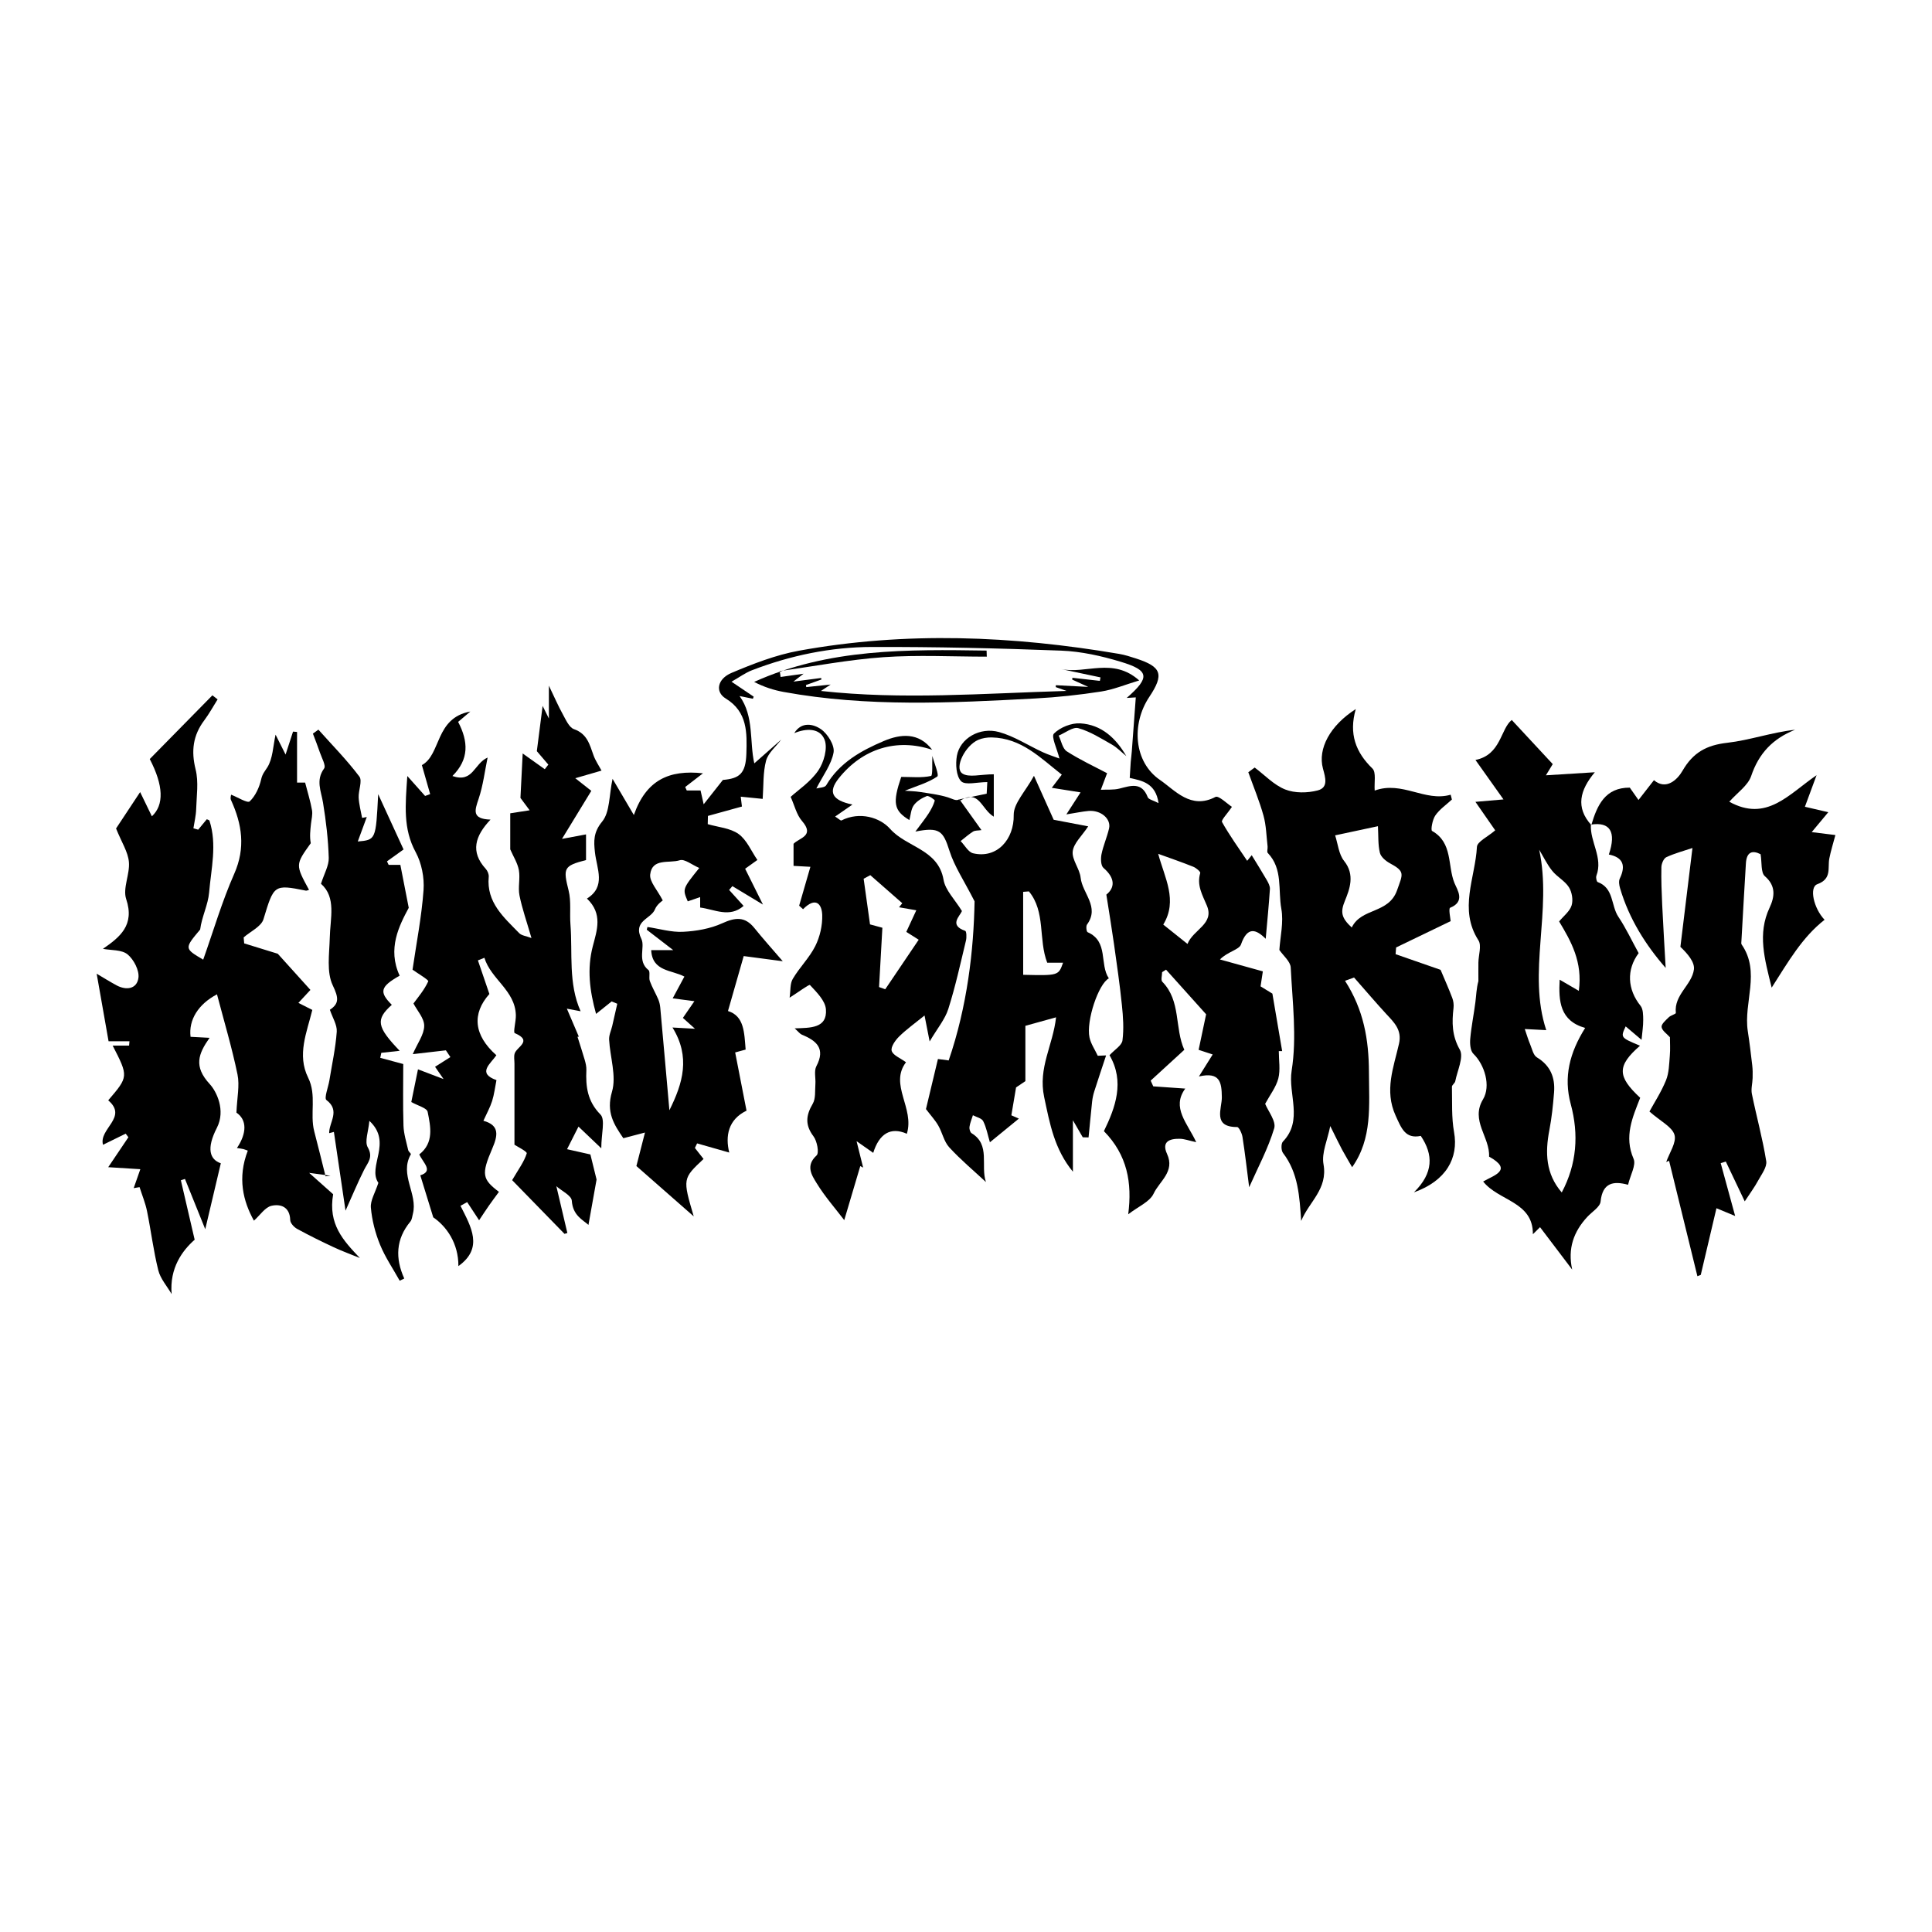
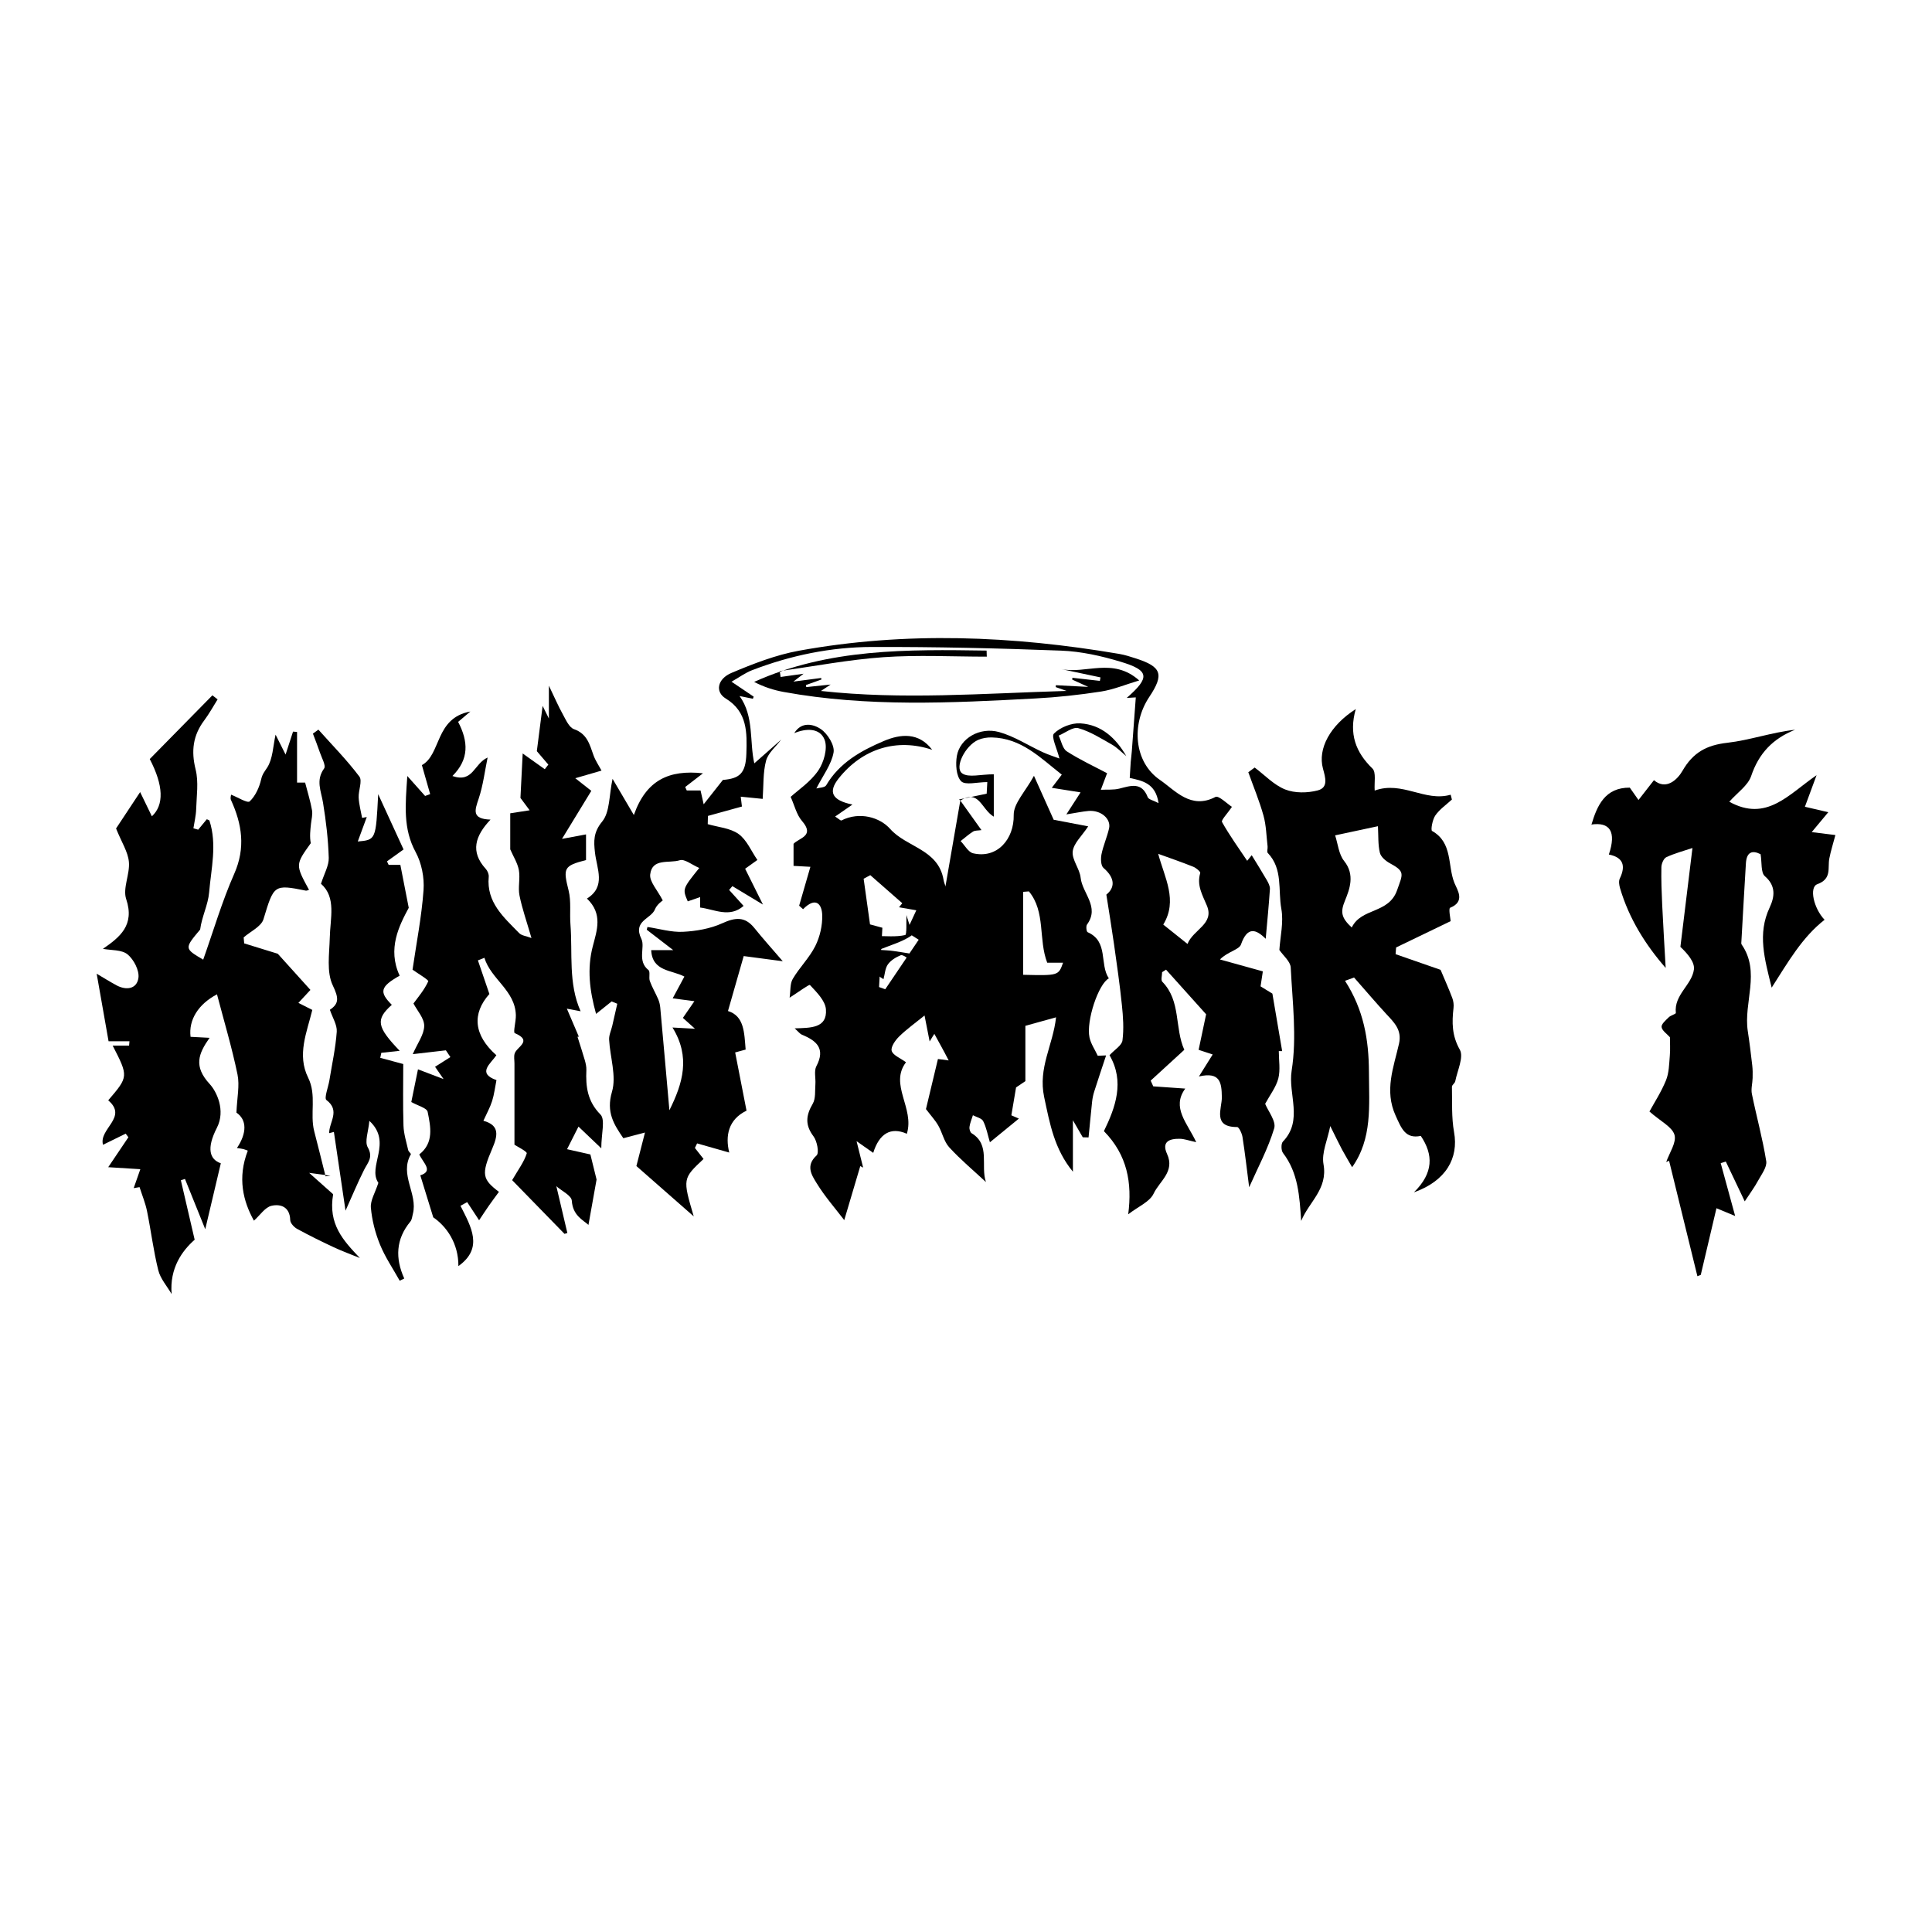
<svg xmlns="http://www.w3.org/2000/svg" version="1.1" id="Layer_1" x="0px" y="0px" viewBox="0 0 500 500" style="enable-background:new 0 0 500 500;" xml:space="preserve">
  <style type="text/css">
	.st0{fill:#070707;}
	.st1{fill:#FFFFFF;}
	.st2{fill-rule:evenodd;clip-rule:evenodd;}
	.st3{fill:#C12A21;}
	.st4{fill:#272425;}
	.st5{fill:#221F1E;}
	.st6{opacity:0.93;}
	.st7{fill:none;}
	.st8{fill-rule:evenodd;clip-rule:evenodd;stroke:#000000;stroke-width:0.047;stroke-miterlimit:2.613;}
</style>
  <g>
    <path d="M202.17,191.42c-1.35,1.8-3.36,3.42-3.91,5.44c-0.82,3.06-0.63,6.4-0.88,9.89c-0.99-0.1-3.15-0.31-5.68-0.57   c0.15,1.2,0.25,2.06,0.31,2.55c-3.12,0.86-5.96,1.65-8.8,2.43c-0.02,0.71-0.03,1.42-0.05,2.13c2.7,0.79,5.82,1,7.98,2.55   c2.13,1.53,3.28,4.42,4.87,6.72c-1.22,0.87-2.14,1.54-3.17,2.27c1.39,2.8,2.69,5.42,4.61,9.27c-3.38-2.04-5.64-3.4-7.91-4.77   c-0.28,0.33-0.56,0.66-0.84,0.99c1.18,1.3,2.35,2.59,3.74,4.13c-3.63,3.18-7.55,0.88-11.24,0.42c0-1.09,0-1.89,0-2.7   c-1.05,0.36-2.09,0.71-3.21,1.1c-1.38-3.22-1.38-3.22,2.98-8.64c-1.91-0.82-3.8-2.4-5.05-2c-2.7,0.87-7.16-0.64-7.65,3.68   c-0.21,1.87,1.85,3.99,3.25,6.72c-0.09,0.09-1.5,1.01-2.01,2.29c-1.01,2.55-5.82,2.94-3.52,7.68c1.03,2.12-1.16,5.69,1.83,8.05   c0.53,0.42,0.03,1.95,0.36,2.85c0.59,1.62,1.49,3.13,2.17,4.71c0.28,0.66,0.45,1.4,0.52,2.11c0.8,8.75,1.56,17.51,2.37,26.61   c3.48-6.98,5.51-13.78,0.8-21.41c1.87,0.1,3.22,0.18,5.82,0.32c-1.6-1.44-2.35-2.11-3.13-2.81c0.74-1.08,1.67-2.42,2.98-4.32   c-2.2-0.29-3.6-0.48-5.62-0.74c1.02-1.89,1.95-3.62,3.03-5.63c-3.24-1.75-8.33-1.26-8.59-6.85c1.56,0,3.18,0,5.7,0   c-2.73-2.1-4.79-3.69-6.85-5.28c0.06-0.24,0.12-0.48,0.18-0.71c3.07,0.46,6.16,1.4,9.19,1.25c3.44-0.17,7.07-0.8,10.17-2.21   c3.37-1.53,5.85-1.82,8.31,1.23c2.22,2.76,4.59,5.39,7.35,8.6c-4.21-0.56-7.43-0.99-10.11-1.34c-1.44,5.03-2.68,9.35-4.07,14.22   c4.22,1.3,4.21,5.6,4.57,9.98c-0.43,0.12-1.46,0.4-2.71,0.74c0.95,4.88,1.91,9.79,2.94,15.07c-4.75,2.29-5.53,6.58-4.47,10.84   c-2.75-0.78-5.54-1.58-8.32-2.37c-0.19,0.39-0.38,0.79-0.57,1.18c0.75,0.95,1.5,1.9,2.24,2.85c-5.42,5.09-5.42,5.09-2.54,14.86   c-4.94-4.34-9.89-8.68-14.84-13.03c0.64-2.5,1.3-5.09,2.22-8.67c-2.59,0.68-3.95,1.03-5.6,1.47c-2.43-3.55-4.5-6.73-2.94-12.02   c1.2-4.07-0.5-8.96-0.74-13.49c-0.06-1.16,0.52-2.35,0.8-3.53c0.44-1.92,0.87-3.84,1.31-5.76c-0.49-0.2-0.97-0.4-1.46-0.6   c-1.1,0.88-2.21,1.77-4.03,3.23c-1.68-6.04-2.36-11.67-0.85-17.49c1.09-4.18,2.64-8.4-1.51-12.36c5.01-3.12,2.54-7.7,2.07-11.97   c-0.32-2.88-0.42-5.18,1.87-7.96c2.02-2.45,1.77-6.79,2.69-11.06c1.83,3.12,3.41,5.8,5.51,9.37c3.19-9.06,9.09-11.76,17.89-10.8   c-1.9,1.47-3.25,2.51-4.6,3.55c0.13,0.3,0.27,0.6,0.4,0.89c1.18,0,2.36,0,3.57,0c0.18,0.77,0.36,1.59,0.81,3.58   c1.88-2.39,3.18-4.04,4.97-6.3c4.26-0.37,5.92-1.6,6.08-6.82c0.16-5.32,0.34-10.79-5.35-14.26c-2.79-1.7-2.18-5.07,1.52-6.63   c5.62-2.37,11.45-4.64,17.41-5.73c27.65-5.04,55.31-3.87,82.9,0.82c1.47,0.25,2.91,0.72,4.34,1.18c6.66,2.15,7.34,4.13,3.45,9.96   c-4.68,7.02-4.02,16.83,2.77,21.48c3.88,2.66,7.97,7.75,14.35,4.4c0.84-0.44,3.11,1.83,4.27,2.56c-1.28,1.9-2.84,3.44-2.56,3.94   c1.95,3.47,4.29,6.72,6.51,10.03c0.39-0.48,0.78-0.97,1.17-1.45c1.31,2.15,2.65,4.27,3.91,6.45c0.4,0.7,0.85,1.56,0.8,2.31   c-0.28,4.25-0.7,8.49-1.09,12.87c-2.5-2.49-4.74-3.28-6.4,1.48c-0.48,1.36-3.46,1.85-5.44,3.87c3.61,1,7.21,2,11.1,3.08   c-0.13,0.83-0.34,2.25-0.59,3.88c1.27,0.78,2.52,1.55,3.06,1.88c0.91,5.33,1.72,10.11,2.53,14.88c-0.29,0-0.58,0-0.87,0   c0,2.36,0.44,4.84-0.12,7.06c-0.58,2.26-2.16,4.27-3.41,6.58c0.76,1.89,2.89,4.52,2.34,6.34c-1.58,5.26-4.24,10.19-6.48,15.25   c-0.6-4.63-1.07-8.84-1.73-13.02c-0.15-0.94-0.91-2.56-1.38-2.56c-6.45,0.03-3.92-4.82-3.96-7.71c-0.05-3.87-0.46-6.63-5.93-5.38   c1.38-2.2,2.37-3.79,3.56-5.69c-1.36-0.45-2.42-0.8-3.64-1.2c0.67-3.15,1.31-6.19,1.94-9.2c-3.44-3.83-6.9-7.69-10.37-11.55   c-0.34,0.22-0.68,0.43-1.02,0.65c0,0.85-0.37,2.06,0.06,2.49c4.86,4.94,3.14,11.95,5.68,17.59c0.12,0.27,0.22,0.54,0.01,0.01   c-3.05,2.79-5.88,5.39-8.71,7.98c0.22,0.49,0.44,0.98,0.67,1.48c2.7,0.19,5.39,0.38,8.28,0.58c-3.62,4.95,0.56,8.93,2.84,13.87   c-2.01-0.44-3.1-0.86-4.21-0.88c-2.62-0.06-4.83,0.68-3.34,3.92c2.11,4.58-1.98,7.07-3.47,10.26c-1,2.14-4,3.36-6.58,5.36   c1.05-8.14-0.22-15.33-6.29-21.52c2.99-6.13,5.43-12.82,1.45-19.65c1.34-1.45,3.18-2.53,3.35-3.82c0.39-3.01,0.17-6.15-0.15-9.2   c-0.54-5.26-1.3-10.5-2.04-15.74c-0.57-4.03-1.24-8.04-1.98-12.8c2.17-1.73,2.41-4.2-0.75-6.92c-0.69-0.6-0.73-2.39-0.51-3.51   c0.46-2.27,1.44-4.43,1.96-6.7c0.57-2.52-2.16-4.8-5.33-4.52c-1.58,0.14-3.13,0.48-5.72,0.89c1.39-2.15,2.21-3.42,3.68-5.7   c-2.78-0.44-5.02-0.79-7.45-1.18c0.69-0.91,1.44-1.9,2.59-3.41c-5.56-4.36-10.46-9.47-18.14-9.63c-1.16-0.02-2.43,0.17-3.49,0.63   c-3.39,1.49-6.23,7.21-4.14,8.68c1.65,1.16,4.77,0.23,8.17,0.23c0,2.99,0,6.98,0,10.97c-3.31-1.98-3.73-7.17-8.67-4.18   c0,0-0.33-0.27-0.33-0.27c2.57-0.54,5.13-1.08,7.16-1.5c0.05-0.96,0.12-2.21,0.16-3c-2.6,0-5.69,0.87-6.77-0.22   c-1.3-1.33-1.48-4.44-1.1-6.59c0.8-4.49,5.92-7.53,10.92-6.14c3.95,1.1,7.53,3.47,11.31,5.21c1.56,0.71,3.21,1.23,4.31,1.64   c-0.62-2.53-2.2-5.68-1.42-6.46c1.61-1.61,4.53-2.78,6.82-2.64c5.47,0.33,9.22,3.82,11.9,8.47c-1.25-1.01-2.38-2.22-3.76-3   c-2.8-1.59-5.61-3.38-8.66-4.23c-1.4-0.39-3.37,1.22-5.08,1.93c0.68,1.39,0.99,3.35,2.1,4.07c3.44,2.21,7.18,3.94,10.43,5.66   c-0.48,1.27-1.05,2.78-1.62,4.29c1.61-0.09,3.29,0.08,4.82-0.31c2.97-0.76,5.78-1.77,7.32,2.23c0.23,0.59,1.43,0.81,2.8,1.53   c-0.76-5.23-4.28-5.79-7.46-6.52c0.09-1.51,0.18-2.84,0.26-4.17c0.09-0.92,0.21-1.83,0.28-2.75c0.35-4.69,0.69-9.38,1.03-13.92   c0.05,0-0.91,0.05-2.35,0.14c6.11-5.34,5.86-7.13-1.59-9.37c-4.97-1.5-10.2-2.67-15.36-2.87c-16.3-0.63-32.62-0.99-48.94-0.95   c-10.66,0.02-21.08,2.17-31.08,6.02c-1.72,0.66-3.25,1.8-5.31,2.97c2.37,1.59,4.05,2.73,5.74,3.87c-0.07,0.18-0.14,0.36-0.2,0.54   c-1.23-0.25-2.45-0.49-3.45-0.7c3.81,5.3,2.52,11.83,3.81,17.42C197.5,195.52,199.83,193.47,202.17,191.42z M307.32,244.29   c1.5-3.77,7.03-5.15,5.01-9.94c-1.17-2.79-2.65-5.24-1.71-8.41c0.1-0.35-1.06-1.33-1.79-1.62c-2.93-1.18-5.93-2.2-9.09-3.35   c1.67,6.25,5.13,12.04,1.31,18.31C302.97,240.82,304.9,242.36,307.32,244.29z" />
    <path d="M51.29,214.72c0.75-0.9,1.49-1.81,2.23-2.7c0.27,0.14,0.63,0.2,0.69,0.37c2.01,6.19,0.43,12.43-0.09,18.59   c-0.27,3.18-1.89,6.25-2.32,9.58c-4.11,4.91-4.11,4.91,0.79,7.8c2.67-7.52,4.87-15.08,8.03-22.22c2.98-6.75,2.02-12.85-0.85-19.12   c-0.22-0.48,0.03-1.17,0.04-1.36c1.65,0.64,4.25,2.27,4.81,1.74c1.5-1.41,2.51-3.67,2.98-5.75c0.31-1.38,0.95-2.05,1.58-3.05   c1.43-2.27,1.47-5.41,2.14-8.47c0.74,1.46,1.52,3.01,2.59,5.15c0.74-2.27,1.33-4.11,1.93-5.94c0.35,0.03,0.69,0.06,1.04,0.09   c0,4.29,0,8.58,0,13.11c1.22,0,2.28,0,2.09,0c0.67,2.6,1.38,4.84,1.78,7.14c0.2,1.13-0.14,2.37-0.27,3.56   c-0.17,1.64-0.37,3.28-0.05,4.98c-3.99,5.57-3.99,5.57-0.45,12.08c-0.29,0.07-0.6,0.25-0.86,0.19c-8.26-1.67-8.24-1.46-10.93,7.4   c-0.58,1.91-3.36,3.16-5.13,4.71c0.05,0.52,0.09,1.03,0.14,1.55c2.93,0.91,5.87,1.81,8.69,2.68c2.66,2.95,5.47,6.06,8.45,9.36   c-0.41,0.44-1.58,1.7-3.11,3.36c1.54,0.78,2.65,1.34,3.6,1.82c-1.4,5.77-4.02,11.59-1.08,17.53c2.26,4.56,0.4,9.35,1.58,13.9   c1.01,3.87,1.96,7.75,2.93,11.63c0.43-0.05,0.85-0.1,1.28-0.15c-1.57-0.21-3.14-0.42-5.53-0.74c2.68,2.39,4.77,4.25,6.21,5.53   c-1.33,7.78,2.59,11.93,6.91,16.5c-2.25-0.92-4.55-1.75-6.75-2.78c-3.21-1.5-6.39-3.06-9.49-4.76c-0.8-0.44-1.76-1.49-1.78-2.28   c-0.09-3.42-2.49-4.23-4.85-3.69c-1.65,0.38-2.92,2.4-4.54,3.85c-2.79-5.02-4.32-11.03-1.59-18.11c-0.23-0.09-0.66-0.29-1.11-0.41   c-0.42-0.11-0.86-0.15-1.7-0.28c2.59-3.84,2.62-7.3-0.13-9.16c0.16-3.89,0.87-7.01,0.28-9.87c-1.44-6.97-3.49-13.81-5.31-20.75   c-4.84,2.55-7.38,6.61-6.84,11c1.53,0.08,3.1,0.16,4.92,0.26c-2.91,4.14-4.19,7.39,0.05,11.98c1.74,1.88,4.16,6.78,1.85,11.29   c-2.8,5.45-1.83,8.23,1.01,9.2c-1.3,5.49-2.57,10.86-4.03,17.06c-1.79-4.42-3.52-8.71-5.25-13.01c-0.35,0.12-0.71,0.23-1.06,0.35   c1.11,4.77,2.22,9.55,3.57,15.38c-3.2,2.82-6.52,7.32-5.96,14.06c-1.19-2.04-2.9-3.95-3.45-6.14c-1.26-5.04-1.88-10.23-2.92-15.33   c-0.43-2.11-1.28-4.14-1.93-6.2c-0.51,0.09-1.01,0.17-1.52,0.26c0.48-1.37,0.96-2.73,1.72-4.9c-2.84-0.18-5.37-0.34-8.31-0.52   c1.73-2.56,3.47-5.16,5.22-7.75c-0.23-0.31-0.47-0.62-0.7-0.93c-1.95,0.96-3.9,1.91-5.87,2.88c-1.14-4.14,6.54-7.1,1.35-11.5   c5.26-6.15,5.26-6.15,1.15-14.17c1.5,0,2.87,0,4.25,0c0.03-0.37,0.06-0.74,0.1-1.12c-2.01,0-4.03,0-5.41,0   c-1.04-5.93-2.06-11.72-3.08-17.48c1.68,0.98,3.37,2.05,5.13,3c2.58,1.39,5.29,0.94,5.68-1.93c0.26-1.93-1.21-4.76-2.82-6.08   c-1.52-1.24-4.23-1.02-6.37-1.43c4.38-3.02,8.29-6.11,6.02-12.88c-0.94-2.81,1-6.46,0.7-9.64c-0.24-2.59-1.88-5.04-3.32-8.63   c1.42-2.15,3.82-5.78,6.23-9.42c0.8,1.64,1.9,3.92,3.04,6.27c3.19-2.95,3.02-7.94-0.55-14.82c5.32-5.42,10.77-10.95,16.21-16.49   c0.45,0.35,0.9,0.7,1.35,1.05c-1.14,1.81-2.17,3.71-3.45,5.42c-2.92,3.89-3.44,7.93-2.24,12.72c0.81,3.25,0.24,6.86,0.14,10.3   c-0.05,1.65-0.46,3.28-0.71,4.92C50.45,214.46,50.87,214.59,51.29,214.72z" />
    <path d="M132.05,219.81c0-3.1,0-6.2,0-9.33c0.87-0.13,2.57-0.4,5.02-0.78c-1.45-1.95-2.29-3.09-2.38-3.2   c0.23-4.47,0.4-7.95,0.58-11.5c1.71,1.21,3.71,2.64,5.72,4.07c0.31-0.4,0.61-0.79,0.92-1.19c-1.11-1.29-2.22-2.59-2.98-3.48   c0.51-4.01,0.98-7.68,1.5-11.72c0.44,0.88,0.77,1.55,1.62,3.27c0-3.16,0-5.24,0-8.5c1.52,3.16,2.45,5.34,3.6,7.4   c0.79,1.42,1.63,3.41,2.91,3.86c3.41,1.2,4.04,3.98,5.04,6.76c0.49,1.37,1.35,2.61,2.07,3.96c-1.82,0.53-3.81,1.11-6.79,1.97   c2,1.57,3.2,2.52,4.15,3.27c-2.36,3.86-4.77,7.8-7.59,12.43c2.24-0.42,4.19-0.78,6.22-1.16c0,2.15,0,4.4,0,6.64   c-5.83,1.51-5.96,2.09-4.5,7.92c0.69,2.78,0.24,5.82,0.47,8.74c0.58,7.49-0.6,15.23,2.63,22.47c-0.62-0.12-1.58-0.3-3.56-0.67   c1.2,2.82,2.15,5.03,3.1,7.25c-0.12,0.01-0.23,0.01-0.35,0.02c0.63,2,1.3,4,1.88,6.01c0.24,0.84,0.45,1.73,0.42,2.59   c-0.19,4.29,0.25,8.07,3.65,11.53c1.29,1.32,0.21,4.97,0.21,8.74c-2.32-2.21-3.85-3.67-5.9-5.62c-0.95,1.89-1.82,3.6-2.96,5.85   c2.54,0.57,4.49,1.01,6.04,1.36c0.66,2.66,1.23,4.98,1.6,6.49c-0.76,4.23-1.42,7.95-2.1,11.74c-1.47-1.31-4.06-2.45-4.31-6.26   c-0.09-1.35-2.64-2.54-4-3.75c1.05,4.47,1.95,8.29,2.85,12.11c-0.25,0.07-0.49,0.14-0.74,0.22c-4.69-4.82-9.39-9.63-13.55-13.9   c1.67-2.86,3.11-4.77,3.78-6.93c0.14-0.47-2.52-1.8-3.18-2.24c0-7.14,0-14.07,0-21.01c0-0.87-0.19-1.79,0.05-2.59   c0.52-1.73,4.79-3.26,0.04-5.27c-0.48-0.2,0.32-3.06,0.27-4.68c-0.18-6.4-6.46-9.28-8.14-14.83c-0.56,0.22-1.12,0.45-1.68,0.67   c0.97,2.83,1.93,5.67,2.97,8.7c-4.55,5.1-4.07,10.65,1.81,15.85c-1.46,2.18-5.11,4.64,0.02,6.44c-0.37,1.85-0.58,3.68-1.12,5.4   c-0.53,1.67-1.4,3.22-2.26,5.12c4.26,1.17,3.74,3.82,2.29,7.2c-2.89,6.7-2.56,7.94,1.73,11.2c-0.85,1.16-1.71,2.31-2.54,3.49   c-0.83,1.19-1.62,2.4-2.59,3.86c-0.96-1.46-2.03-3.08-3.09-4.7c-0.58,0.32-1.15,0.64-1.73,0.96c2.75,5.45,6.02,10.93-0.54,15.6   c0.03-5.91-3.08-10.27-6.51-12.62c-1.35-4.38-2.29-7.44-3.35-10.87c3.5-1.11,0.71-3.23-0.26-5.41c3.83-2.99,2.94-7.15,2.16-11.02   c-0.2-1-2.54-1.58-4.23-2.54c0.49-2.41,1.11-5.42,1.73-8.46c1.95,0.74,3.66,1.39,6.62,2.52c-1.28-1.85-1.78-2.57-2.2-3.18   c1.34-0.85,2.65-1.68,3.97-2.51c-0.39-0.58-0.78-1.17-1.17-1.75c-2.73,0.31-5.46,0.63-8.57,0.99c1.24-2.86,2.94-5.08,2.96-7.32   c0.02-1.97-1.83-3.96-2.78-5.79c1.04-1.44,2.78-3.44,3.83-5.74c0.16-0.35-2.88-2.15-4.07-3.01c1-6.85,2.35-13.69,2.85-20.6   c0.23-3.24-0.5-6.98-2.04-9.82c-3.28-6.04-2.68-12.14-2.16-19.7c2.06,2.31,3.33,3.74,4.6,5.16c0.44-0.16,0.88-0.32,1.31-0.48   c-0.65-2.28-1.3-4.55-2.14-7.5c5.03-2.74,3.35-12.19,12.54-13.87c-1.65,1.4-2.49,2.11-3.16,2.68c2.66,5.09,2.88,9.68-1.48,14.01   c5.38,1.85,5.55-3.2,9.11-4.78c-0.74,3.57-1.17,7.24-2.32,10.66c-1,2.97-1.87,5.24,3.07,5.4c-4,4.23-5.28,8.32-1.24,12.74   c0.47,0.51,0.84,1.39,0.78,2.06c-0.63,6.63,3.89,10.48,7.87,14.57c0.64,0.66,1.84,0.76,3.19,1.28c-1.22-4.24-2.41-7.58-3.1-11.01   c-0.42-2.11,0.22-4.43-0.16-6.56C133.95,223.35,132.85,221.67,132.05,219.81z" />
    <path d="M331.1,245.85c0.22-3.43,1.14-7.18,0.51-10.63c-0.89-4.84,0.46-10.33-3.51-14.47c-0.29-0.3,0.02-1.13-0.05-1.71   c-0.31-2.66-0.35-5.4-1.06-7.96c-1.06-3.81-2.6-7.49-3.93-11.23c0.55-0.4,1.1-0.81,1.65-1.21c2.61,1.95,4.98,4.52,7.91,5.68   c2.48,0.98,5.76,0.93,8.4,0.24c2.81-0.73,2-3.3,1.36-5.65c-1.39-5.16,1.85-11.16,8.49-15.4c-1.84,6.43,0,11.19,4.31,15.38   c1.02,0.99,0.43,3.66,0.59,5.71c7.13-2.59,12.99,3,19.66,1.07c0.11,0.42,0.21,0.83,0.32,1.25c-1.46,1.35-3.18,2.52-4.29,4.12   c-0.75,1.08-1.23,3.79-0.84,4.01c5.41,3.04,3.96,8.99,5.79,13.47c0.72,1.77,2.9,4.79-1.12,6.41c-0.46,0.19,0.11,2.94,0.14,3.46   c-4.97,2.4-9.54,4.6-14.12,6.81c-0.04,0.58-0.09,1.16-0.13,1.74c4.18,1.45,8.36,2.91,11.64,4.05c1.15,2.73,2.16,4.98,3.03,7.29   c0.3,0.79,0.42,1.74,0.32,2.58c-0.43,3.75-0.44,7.14,1.63,10.8c1.07,1.9-0.64,5.4-1.18,8.16c-0.1,0.52-0.87,0.97-0.86,1.44   c0.09,3.92-0.14,7.92,0.55,11.74c1.21,6.7-2.05,12.61-10.39,15.58c5.11-5.04,5.04-9.75,1.78-14.61c-4.01,0.84-5.02-1.97-6.52-5.26   c-2.96-6.51-0.5-12.49,0.88-18.59c0.82-3.61-1.3-5.54-3.34-7.75c-2.64-2.86-5.15-5.83-8.29-9.39c-0.01,0-1.17,0.42-2.34,0.85   c4.82,7.5,6.16,15.17,6.19,23.66c0.03,8.66,0.92,17.14-4.35,24.58c-0.72-1.26-1.7-2.88-2.6-4.54c-0.87-1.62-1.65-3.29-3.06-6.11   c-0.71,3.62-2.28,6.94-1.75,9.87c1.17,6.45-3.79,9.77-5.77,14.69c-0.45-6.37-0.74-12.41-4.71-17.59c-0.5-0.65-0.53-2.43-0.02-2.95   c5.31-5.51,1.29-12.27,2.26-18.36c1.38-8.67,0.2-17.78-0.24-26.68C333.96,248.82,332.12,247.35,331.1,245.85z M349.83,240.04   c2.49-5.17,9.57-3.47,11.74-9.67c1.44-4.14,2.19-4.78-1.85-6.95c-1.08-0.58-2.36-1.66-2.61-2.73c-0.51-2.13-0.36-4.42-0.5-6.87   c-3.85,0.83-6.97,1.49-11.08,2.37c0.72,2.19,0.93,4.88,2.32,6.62c2.89,3.6,1.42,7.34,0.19,10.37   C346.87,236.03,347.12,237.54,349.83,240.04z" />
-     <path d="M411.72,213.38c-0.27,4.48,3.19,8.57,1.43,13.24c-0.18,0.47,0.04,1.54,0.32,1.65c4.24,1.55,3.42,6.09,5.36,8.99   c1.99,2.97,3.51,6.26,5.25,9.41c-3.2,4.29-2.91,9.4,0.49,13.63c0.69,0.86,0.68,2.43,0.69,3.68c0.02,1.61-0.26,3.21-0.43,5.13   c-1.34-1.14-2.69-2.28-4.11-3.48c-1.34,2.89-1.34,2.89,3.71,5c-5.95,5.2-5.95,7.91,0.05,13.48c-1.98,5.07-4.23,10.01-1.71,15.79   c0.7,1.61-0.83,4.18-1.43,6.72c-3.71-1.02-6.61-0.61-7.11,4.34c-0.14,1.41-2.21,2.64-3.41,3.94c-3.57,3.84-5.14,8.24-3.94,13.67   c-2.77-3.66-5.54-7.32-8.32-10.98c-0.62,0.61-1.23,1.22-1.85,1.83c0.07-8.5-8.9-8.58-12.87-13.65c2.88-1.65,7.78-2.96,1.53-6.44   c0.27-5-4.87-9.31-1.57-14.81c2.09-3.47,0.43-8.97-2.49-11.8c-0.8-0.78-0.93-2.61-0.81-3.91c0.28-3.16,0.93-6.29,1.33-9.44   c0.23-1.77,0.26-3.57,0.78-5.46c0-1.61-0.02-3.21,0-4.82c0.03-1.94,0.88-4.38,0.01-5.73c-5.16-8.05-0.82-16.16-0.39-24.18   c0.07-1.37,2.78-2.6,4.73-4.29c-1.57-2.26-3.24-4.66-5.12-7.37c2.09-0.18,4.13-0.36,7.26-0.63c-2.74-3.85-4.91-6.92-7.25-10.21   c6.64-1.34,6.46-8.03,9.39-10.35c3.55,3.82,6.88,7.4,10.61,11.42c-0.12,0.21-0.93,1.52-1.77,2.9c4.09-0.25,7.99-0.5,12.66-0.79   c-3.88,4.62-5.03,9.11-0.91,13.66L411.72,213.38z M398.34,219.91c3.42,15.83-3.12,31.75,1.83,46.69c-2.27-0.12-4.13-0.22-5.56-0.29   c0.58,1.67,0.91,2.83,1.38,3.93c0.5,1.19,0.82,2.85,1.76,3.41c3.53,2.13,4.74,5.24,4.44,9.07c-0.26,3.27-0.6,6.56-1.22,9.78   c-1.11,5.8-0.96,11.27,3.21,16.11c3.9-7.35,4.45-15.01,2.33-22.86c-1.9-7.01-0.3-13.29,3.73-19.72c-6.55-1.85-6.9-6.93-6.6-12.49   c1.54,0.9,2.93,1.71,4.96,2.89c1.02-7.47-1.98-12.77-5.1-17.96c1.14-1.39,2.74-2.59,3.23-4.14c0.44-1.4,0.1-3.46-0.7-4.72   c-1.04-1.65-3.05-2.66-4.3-4.22C400.39,223.74,399.45,221.75,398.34,219.91z" />
    <path d="M411.84,213.5c1.51-5.11,3.56-9.69,9.95-9.66c0.67,0.96,1.46,2.08,2.25,3.2c1.34-1.72,2.68-3.43,4-5.13   c3.17,2.7,6.09-0.17,7.39-2.43c2.73-4.74,6.23-6.64,11.59-7.25c5.81-0.66,11.47-2.7,17.55-3.37c-5.81,2.32-9.39,6.12-11.37,11.98   c-0.83,2.45-3.54,4.26-5.66,6.65c9.65,5.32,15.33-1.9,22.59-6.87c-1.24,3.35-2.04,5.53-3.02,8.17c2.22,0.52,4.05,0.95,6.05,1.41   c-1.35,1.62-2.72,3.27-4.29,5.15c2.56,0.32,4.57,0.57,6.13,0.76c-0.58,2.2-1.19,4.11-1.57,6.06c-0.48,2.46,0.72,5.27-3.11,6.66   c-2.16,0.78-0.95,6.25,1.88,9.21c-5.79,4.52-9.38,10.83-13.69,17.56c-1.84-7.45-3.72-13.91-0.54-20.7c1.26-2.7,1.77-5.56-1.22-8.14   c-1.08-0.93-0.74-3.51-1.11-5.69c-2.15-1.1-3.62-0.59-3.8,2.36c-0.41,6.7-0.78,13.41-1.16,20.12c-0.02,0.3-0.09,0.68,0.06,0.89   c4.96,7.16,0.45,14.99,1.59,22.42c0.45,2.93,0.81,5.88,1.15,8.83c0.13,1.09,0.13,2.19,0.1,3.29c-0.03,1.38-0.46,2.82-0.19,4.13   c1.18,5.81,2.78,11.55,3.71,17.39c0.25,1.54-1.23,3.43-2.11,5.06c-0.88,1.64-2.01,3.15-3.45,5.35c-1.65-3.48-3.28-6.89-4.9-10.3   c-0.44,0.14-0.88,0.27-1.32,0.41c1.14,4.16,2.27,8.32,3.74,13.68c-2.48-1.03-3.7-1.54-4.84-2.01c-1.35,5.76-2.71,11.5-4.06,17.25   c-0.29,0.11-0.58,0.23-0.87,0.34c-2.44-9.96-4.89-19.92-7.33-29.88c-0.25,0.11-0.49,0.22-0.74,0.33c0.81-2.37,2.71-5.06,2.14-7.03   c-0.61-2.08-3.57-3.48-6.48-6.04c1.17-2.16,3.02-4.99,4.28-8.07c0.79-1.94,0.81-4.23,0.99-6.37c0.15-1.68,0.03-3.39,0.03-4.78   c-0.78-0.89-2.03-1.69-2.16-2.65c-0.1-0.75,1.1-1.77,1.86-2.52c0.51-0.51,1.86-0.84,1.83-1.13c-0.52-4.71,4.17-7.24,4.68-11.25   c0.24-1.88-1.59-4.03-3.5-5.85c1.01-8.27,2.02-16.54,3.12-25.58c-2.22,0.75-4.58,1.36-6.76,2.38c-0.7,0.32-1.26,1.69-1.28,2.59   c-0.07,3.25,0.06,6.52,0.21,9.77c0.26,5.48,0.6,10.96,0.9,16.3c-5.15-5.9-9.46-12.68-11.8-20.61c-0.24-0.8-0.4-1.85-0.07-2.54   c1.59-3.3,0.88-5.47-2.84-6.2c1.99-5.88,0.32-8.52-4.64-7.74C411.72,213.38,411.84,213.5,411.84,213.5z" />
-     <path d="M248.53,207.18c1.74,2.43,3.47,4.86,5.47,7.65c-0.9,0.14-1.66,0.06-2.17,0.38c-1.14,0.71-2.15,1.63-3.22,2.46   c1.07,1.09,1.98,2.87,3.23,3.16c6.2,1.46,10.63-3.62,10.51-9.92c-0.05-2.99,3.01-6.04,5.24-10.13c1.98,4.4,3.44,7.66,5.1,11.37   c2.31,0.44,5.69,1.09,8.94,1.71c-1.64,2.49-3.77,4.37-4.01,6.48c-0.25,2.16,1.8,4.48,2.05,6.81c0.43,4.05,5,7.54,1.65,12.12   c-0.31,0.42-0.15,1.85,0.16,1.98c5.47,2.41,3.01,8.28,5.49,11.95c-2.68,1.41-5.91,11.02-5.01,15.28c0.35,1.66,1.41,3.17,2.14,4.75   c0.72-0.03,1.44-0.06,2.16-0.09c-1.03,3.11-2.08,6.22-3.07,9.34c-0.27,0.84-0.45,1.73-0.55,2.61c-0.33,3.09-0.61,6.18-0.92,9.27   c-0.5-0.01-1-0.02-1.5-0.03c-0.65-1.12-1.29-2.24-2.55-4.41c0,5,0,8.85,0,13.32c-4.81-5.88-5.95-12.31-7.44-19.32   c-1.61-7.6,2.28-13.37,3.08-20.64c-3.18,0.88-5.81,1.61-7.94,2.2c0,4.78,0,9.26,0,14.32c-0.65,0.44-1.85,1.25-2.41,1.62   c-0.44,2.63-0.8,4.72-1.22,7.22c0.23,0.1,1.06,0.46,1.95,0.85c-2.58,2.11-4.95,4.05-7.5,6.13c-0.58-1.94-0.91-3.83-1.74-5.47   c-0.39-0.76-1.74-1.04-2.66-1.53c-0.31,1-0.74,1.99-0.89,3.02c-0.08,0.52,0.17,1.4,0.56,1.64c4.94,2.99,2.25,8.37,3.7,12.63   c-3.19-2.97-6.56-5.78-9.5-8.99c-1.37-1.49-1.78-3.81-2.84-5.64c-0.8-1.39-1.93-2.6-3.18-4.25c0.9-3.75,1.96-8.18,3.1-12.96   c0.54,0.07,1.66,0.22,2.78,0.37c4.81-14.01,6.48-28.54,6.7-41.18c-2.73-5.37-5.22-9.03-6.5-13.08c-1.62-5.12-2.56-6.23-8.82-4.97   c1.51-2.05,2.52-3.29,3.38-4.62c0.68-1.06,1.3-2.2,1.64-3.39c0.06-0.2-1.58-1.37-2.07-1.18c-1.26,0.5-2.59,1.31-3.36,2.38   c-0.73,1.02-0.78,2.53-1.14,3.83c-4.07-2.46-4.39-4.45-2.11-11.17c2.74,0,5.32,0.29,7.72-0.25c0.47-0.1,0.24-3.38,0.34-5.18   c0.47,1.86,1.8,4.98,1.26,5.34c-2.36,1.6-5.26,2.41-8.39,3.67c1.35,0.1,2.61,0.12,3.85,0.31c2.44,0.38,4.92,0.67,7.26,1.39   c1.15,0.36,2.17,1.02,2.87,0.56L248.53,207.18z M264.8,252.28c9.13,0.21,9.13,0.21,10.32-3.13c-1.35,0-2.61,0-4.1,0   c-2.33-6.01-0.36-13.17-4.74-18.46c-0.49,0.04-0.99,0.08-1.49,0.12C264.8,237.9,264.8,244.98,264.8,252.28z" />
+     <path d="M248.53,207.18c1.74,2.43,3.47,4.86,5.47,7.65c-0.9,0.14-1.66,0.06-2.17,0.38c-1.14,0.71-2.15,1.63-3.22,2.46   c1.07,1.09,1.98,2.87,3.23,3.16c6.2,1.46,10.63-3.62,10.51-9.92c-0.05-2.99,3.01-6.04,5.24-10.13c1.98,4.4,3.44,7.66,5.1,11.37   c2.31,0.44,5.69,1.09,8.94,1.71c-1.64,2.49-3.77,4.37-4.01,6.48c-0.25,2.16,1.8,4.48,2.05,6.81c0.43,4.05,5,7.54,1.65,12.12   c-0.31,0.42-0.15,1.85,0.16,1.98c5.47,2.41,3.01,8.28,5.49,11.95c-2.68,1.41-5.91,11.02-5.01,15.28c0.35,1.66,1.41,3.17,2.14,4.75   c0.72-0.03,1.44-0.06,2.16-0.09c-1.03,3.11-2.08,6.22-3.07,9.34c-0.27,0.84-0.45,1.73-0.55,2.61c-0.33,3.09-0.61,6.18-0.92,9.27   c-0.5-0.01-1-0.02-1.5-0.03c-0.65-1.12-1.29-2.24-2.55-4.41c0,5,0,8.85,0,13.32c-4.81-5.88-5.95-12.31-7.44-19.32   c-1.61-7.6,2.28-13.37,3.08-20.64c-3.18,0.88-5.81,1.61-7.94,2.2c0,4.78,0,9.26,0,14.32c-0.65,0.44-1.85,1.25-2.41,1.62   c-0.44,2.63-0.8,4.72-1.22,7.22c0.23,0.1,1.06,0.46,1.95,0.85c-2.58,2.11-4.95,4.05-7.5,6.13c-0.58-1.94-0.91-3.83-1.74-5.47   c-0.39-0.76-1.74-1.04-2.66-1.53c-0.31,1-0.74,1.99-0.89,3.02c-0.08,0.52,0.17,1.4,0.56,1.64c4.94,2.99,2.25,8.37,3.7,12.63   c-3.19-2.97-6.56-5.78-9.5-8.99c-1.37-1.49-1.78-3.81-2.84-5.64c-0.8-1.39-1.93-2.6-3.18-4.25c0.9-3.75,1.96-8.18,3.1-12.96   c0.54,0.07,1.66,0.22,2.78,0.37c-2.73-5.37-5.22-9.03-6.5-13.08c-1.62-5.12-2.56-6.23-8.82-4.97   c1.51-2.05,2.52-3.29,3.38-4.62c0.68-1.06,1.3-2.2,1.64-3.39c0.06-0.2-1.58-1.37-2.07-1.18c-1.26,0.5-2.59,1.31-3.36,2.38   c-0.73,1.02-0.78,2.53-1.14,3.83c-4.07-2.46-4.39-4.45-2.11-11.17c2.74,0,5.32,0.29,7.72-0.25c0.47-0.1,0.24-3.38,0.34-5.18   c0.47,1.86,1.8,4.98,1.26,5.34c-2.36,1.6-5.26,2.41-8.39,3.67c1.35,0.1,2.61,0.12,3.85,0.31c2.44,0.38,4.92,0.67,7.26,1.39   c1.15,0.36,2.17,1.02,2.87,0.56L248.53,207.18z M264.8,252.28c9.13,0.21,9.13,0.21,10.32-3.13c-1.35,0-2.61,0-4.1,0   c-2.33-6.01-0.36-13.17-4.74-18.46c-0.49,0.04-0.99,0.08-1.49,0.12C264.8,237.9,264.8,244.98,264.8,252.28z" />
    <path d="M241.25,194.05c-9.15-3.07-18.03-0.35-24.2,7.4c-2.81,3.54-1.73,5.68,3.56,6.77c-1.38,0.95-2.68,1.85-4.48,3.1   c0.91,0.58,1.43,1.11,1.63,1.01c4.77-2.4,10-0.76,12.61,2.19c4.25,4.8,12.45,5.23,13.82,13.17c0.47,2.72,2.93,5.09,4.76,8.09   c-0.56,1.35-3.42,3.65,0.86,5.13c0.32,0.11,0.38,1.7,0.18,2.51c-1.43,5.93-2.73,11.9-4.57,17.7c-0.85,2.67-2.81,4.99-4.83,8.41   c-0.6-3.04-0.92-4.69-1.32-6.72c-2.49,2.02-4.7,3.59-6.6,5.46c-0.98,0.97-2.19,2.7-1.9,3.69c0.33,1.14,2.19,1.84,3.7,2.95   c-4.39,5.8,2.27,11.86,0.22,18.51c-4.2-1.87-7.16-0.01-8.7,4.94c-1.39-0.97-2.39-1.67-4.31-3.02c0.73,2.94,1.22,4.89,1.7,6.84   c-0.25-0.13-0.49-0.27-0.74-0.4c-1.36,4.6-2.73,9.19-4.15,13.99c-2.27-2.98-5.01-6.08-7.14-9.56c-1.27-2.06-2.94-4.53-0.02-7.18   c0.71-0.64,0.14-3.71-0.8-4.95c-2.23-2.96-1.96-5.43-0.19-8.44c0.79-1.35,0.55-3.34,0.68-5.04c0.12-1.57-0.4-3.42,0.26-4.67   c2.41-4.57,0.05-6.59-3.75-8.15c-0.5-0.21-0.87-0.74-1.87-1.64c4.09-0.14,8.45,0,8.09-4.91c-0.16-2.24-2.41-4.46-4.13-6.3   c-0.23-0.24-2.88,1.76-5.27,3.27c0.27-1.79,0.07-3.61,0.82-4.87c1.74-2.96,4.31-5.46,5.83-8.5c1.2-2.4,1.87-5.34,1.79-8.02   c-0.08-2.78-1.63-4.87-4.96-1.51c-0.34-0.3-0.67-0.61-1.01-0.91c0.93-3.23,1.87-6.45,2.91-10.06c-1.6-0.09-3.04-0.17-4.36-0.24   c0-1.88,0-3.79,0-5.71c1.49-1.58,5.58-2,2.18-5.92c-1.41-1.63-1.93-4.03-2.93-6.23c1.88-1.72,5.1-3.84,7.13-6.79   c1.47-2.13,2.5-5.79,1.66-7.98c-1.2-3.11-4.79-3.01-7.86-1.72c1.89-3.07,4.96-2.38,6.92-1.02c1.74,1.2,3.58,4.18,3.26,6.01   c-0.55,3.12-2.75,5.96-4.46,9.33c0.75-0.22,2.18-0.21,2.54-0.82c3.44-5.87,9.06-8.98,14.93-11.47   C233.08,189.93,237.77,189.46,241.25,194.05z M227.5,255.45c0.53,0.19,1.06,0.38,1.6,0.57c2.88-4.27,5.77-8.54,8.66-12.82   c-1.42-0.9-2.38-1.5-3.21-2.03c0.89-1.91,1.66-3.58,2.59-5.59c-1.91-0.33-3.19-0.56-4.47-0.78c0.28-0.35,0.56-0.7,0.84-1.05   c-2.76-2.42-5.52-4.84-8.28-7.26c-0.57,0.31-1.15,0.62-1.72,0.93c0.55,3.94,1.1,7.88,1.65,11.81c1.22,0.33,2.3,0.62,3.2,0.87   C228.06,245.42,227.78,250.43,227.5,255.45z" />
    <path d="M83.07,228.72c0.84-2.65,2.07-4.7,2.01-6.71c-0.14-4.77-0.71-9.55-1.48-14.26c-0.49-3.02-1.94-5.81,0.28-8.87   c0.53-0.73-0.62-2.73-1.08-4.11c-0.56-1.65-1.21-3.28-1.82-4.91c0.47-0.34,0.95-0.69,1.42-1.03c3.58,4.01,7.38,7.86,10.6,12.14   c0.84,1.12-0.27,3.6-0.18,5.44c0.09,1.76,0.57,3.51,0.89,5.26c0.4-0.07,0.81-0.15,1.21-0.22c-0.75,2.03-1.5,4.06-2.33,6.33   c4.68-0.43,4.68-0.43,5.28-12.25c2.38,5.18,4.47,9.74,6.57,14.31c-1.34,0.97-2.82,2.02-4.29,3.08c0.14,0.3,0.28,0.61,0.43,0.91   c1.18,0,2.36,0,3.03,0c0.66,3.41,1.29,6.62,2.17,11.11c-2.45,4.58-5.59,10.6-2.35,17.56c-5.03,2.86-5.37,4.21-2.03,7.55   c-4.23,3.78-3.93,5.69,2.04,11.9c-1.68,0.18-3.22,0.35-4.76,0.52c-0.09,0.43-0.18,0.87-0.27,1.3c1.89,0.51,3.78,1.02,5.95,1.6   c0,5-0.11,10.48,0.06,15.96c0.07,2.12,0.75,4.22,1.22,6.32c0.09,0.4,0.79,0.92,0.69,1.08c-3.04,5.27,1.86,10.25,0.52,15.42   c-0.18,0.68-0.23,1.49-0.64,1.98c-3.78,4.56-3.96,9.5-1.59,14.75c-0.39,0.19-0.78,0.38-1.18,0.57c-1.73-3.11-3.78-6.1-5.11-9.38   c-1.23-3.01-2.07-6.31-2.35-9.54c-0.16-1.86,1.11-3.85,1.94-6.41c-2.92-4.22,3.76-10.44-2.33-16.04c-0.25,2.79-1.27,5.35-0.42,6.84   c1.49,2.62,0,3.95-0.95,5.84c-1.65,3.28-3.05,6.68-4.8,10.56c-1.03-7-2.02-13.69-3.01-20.38c-0.41,0.11-0.82,0.21-1.22,0.32   c-0.06-2.82,2.97-5.8-0.71-8.57c-0.65-0.49,0.47-3.32,0.76-5.07c0.68-4.2,1.61-8.39,1.91-12.62c0.12-1.76-1.09-3.61-1.78-5.67   c2.44-1.62,2.28-3.11,0.75-6.31c-1.64-3.43-0.89-8.11-0.78-12.24C85.45,237.6,87.09,232.25,83.07,228.72z" />
    <path d="M276.03,178.81c-1.65-0.58-2.23-0.78-2.8-0.99c0.01-0.16,0.01-0.33,0.02-0.49c2.54,0.13,5.09,0.27,8.39,0.44   c-1.78-0.81-2.97-1.35-4.15-1.89c0.02-0.16,0.03-0.31,0.05-0.47c2.37,0.27,4.73,0.53,7.1,0.8c0.06-0.3,0.11-0.6,0.17-0.9   c-3.41-0.72-6.81-1.44-10.22-2.16c6.41,1.38,13.39-3.14,20.24,2.95c-3.58,1.07-6.67,2.37-9.88,2.87c-5.63,0.87-11.32,1.49-17,1.79   c-21.75,1.17-43.51,2.26-65.12-1.68c-2.59-0.47-5.11-1.28-7.66-2.6c19.31-8.72,39.73-8.41,60.16-8.11   c0.02,0.52,0.03,1.05,0.05,1.57c-8.92,0-17.87-0.48-26.75,0.14c-8.98,0.63-17.89,2.35-26.83,3.59c0.07,0.51,0.15,1.02,0.22,1.53   c1.67-0.23,3.34-0.47,5.94-0.84c-1.07,0.83-1.48,1.15-2.63,2.04c2.9-0.38,5.04-0.66,7.18-0.94c0.03,0.13,0.05,0.26,0.08,0.39   c-1.34,0.48-2.67,0.96-4.01,1.44c0.03,0.18,0.05,0.35,0.08,0.53c1.75-0.18,3.49-0.37,6.31-0.66c-1.26,0.83-1.66,1.1-2.51,1.66   C233.53,181.14,254.19,179.46,276.03,178.81z" />
  </g>
</svg>